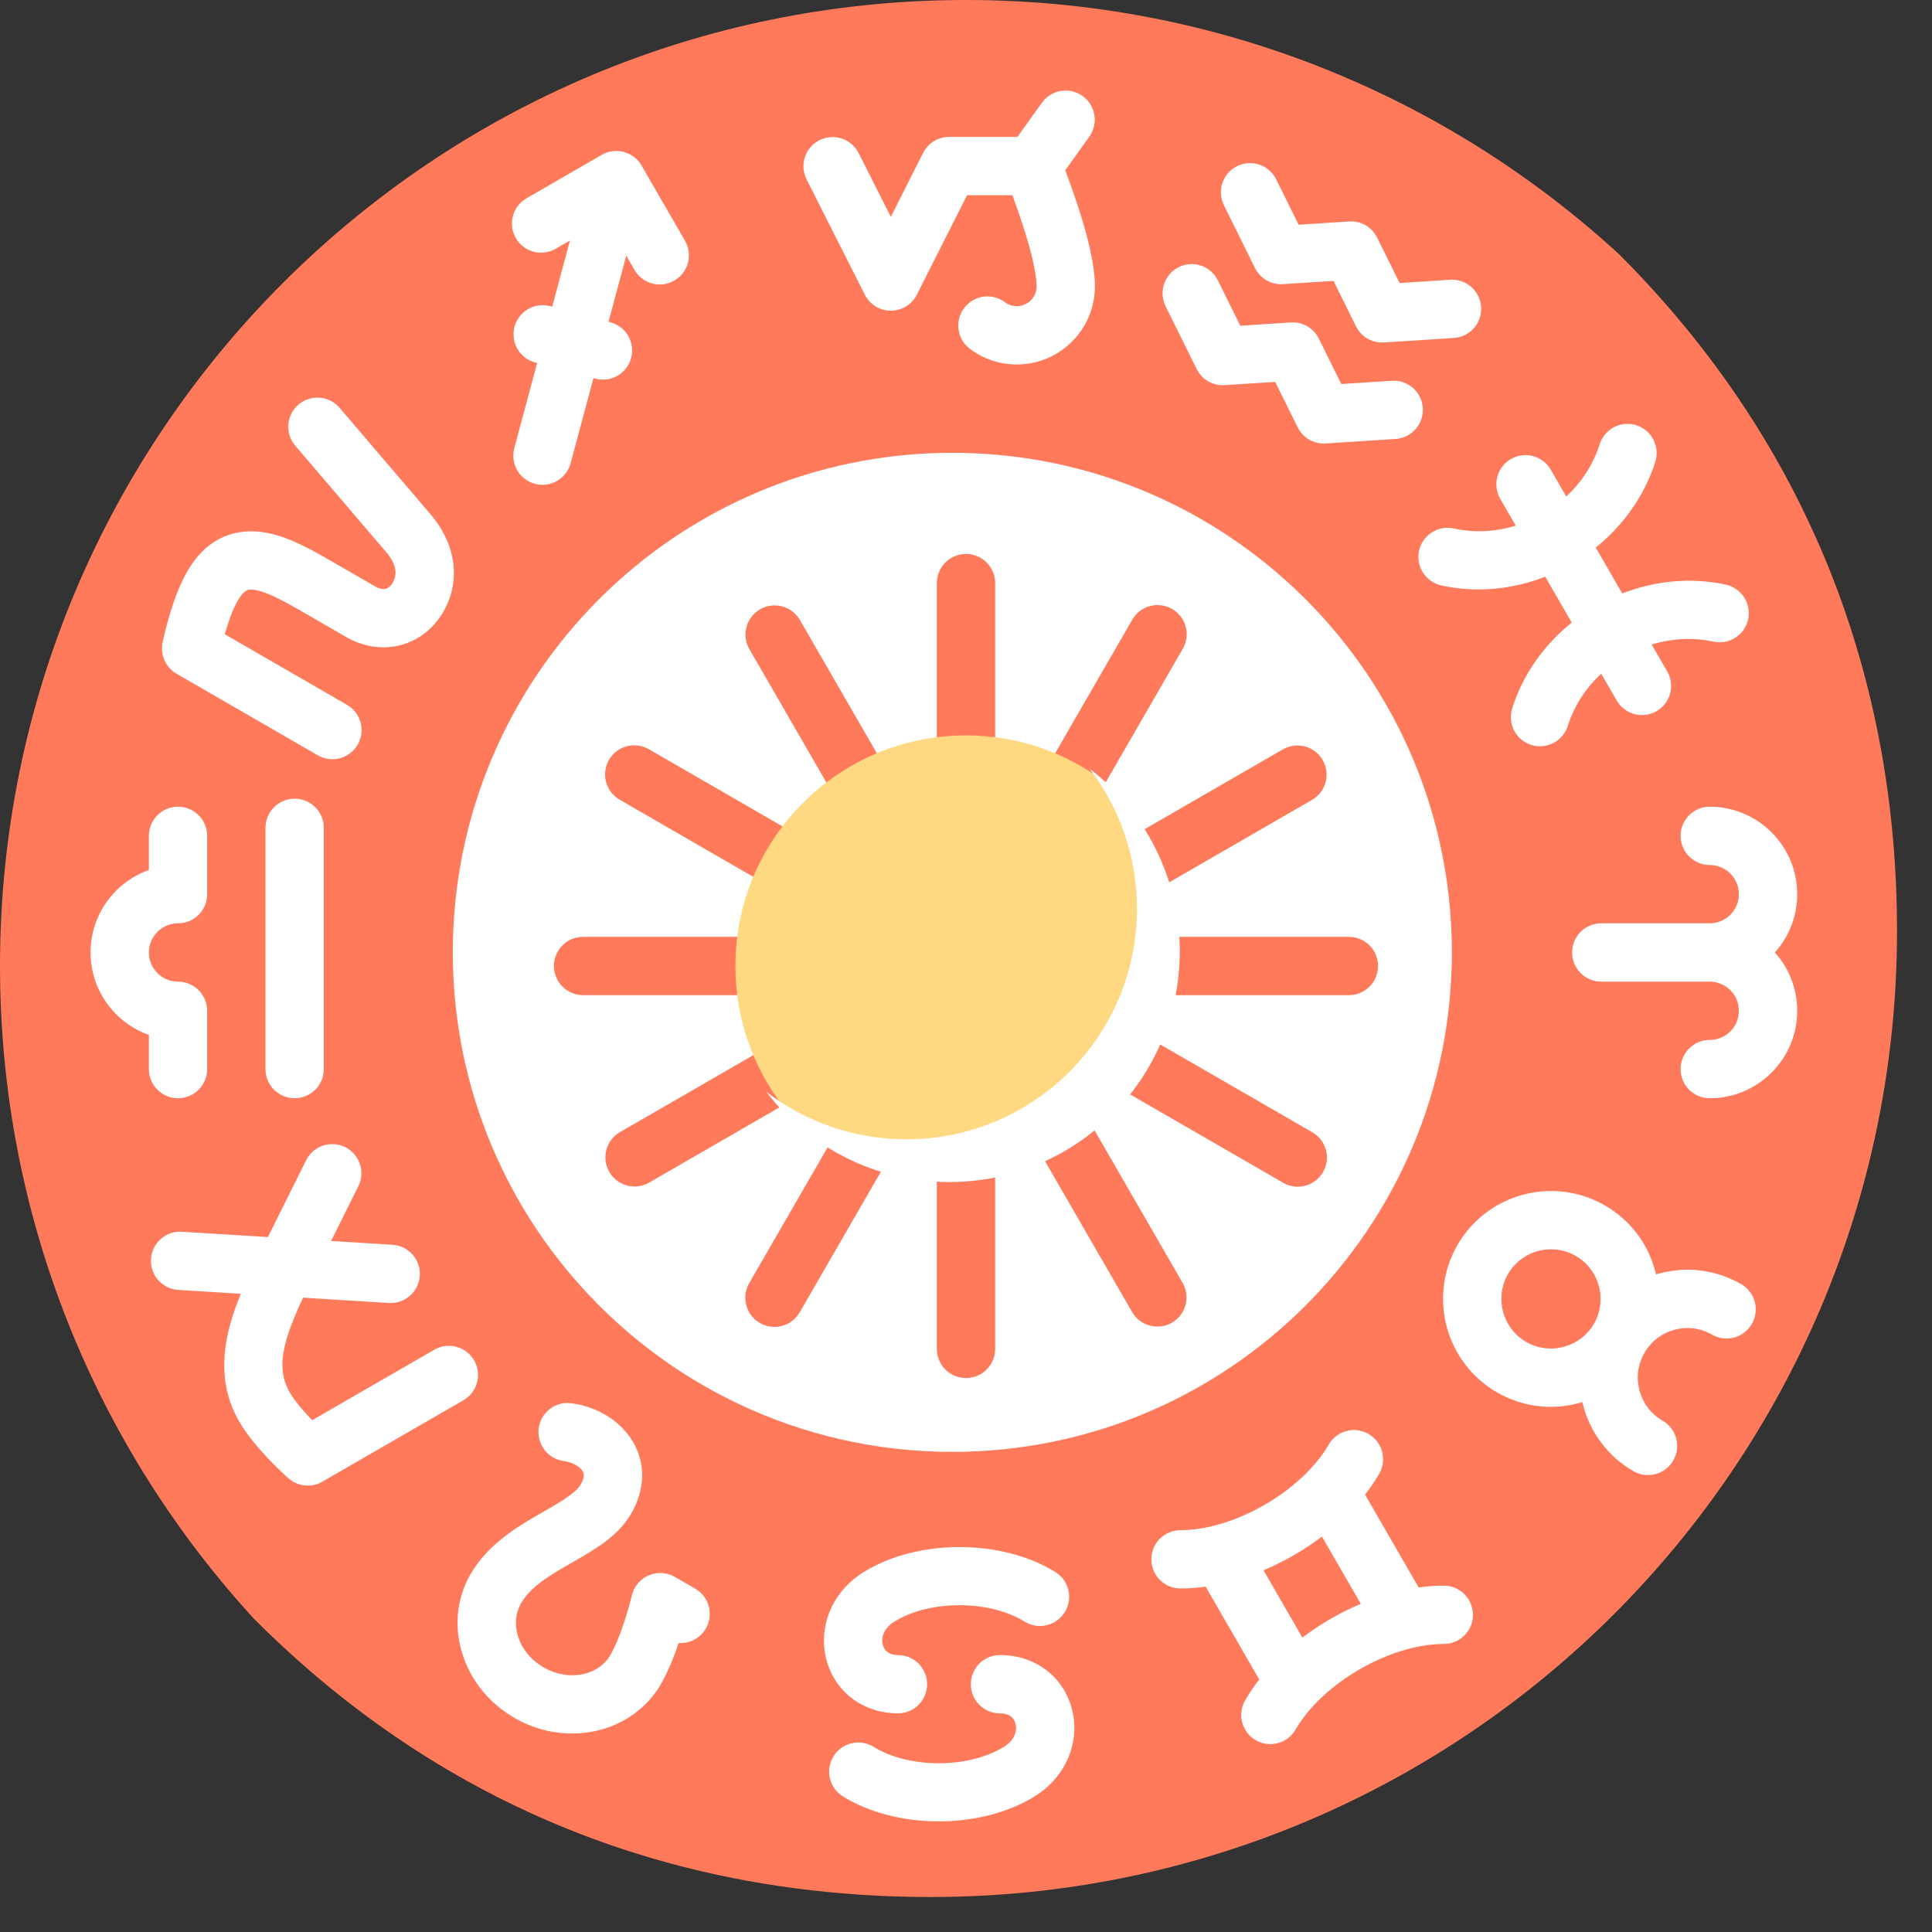
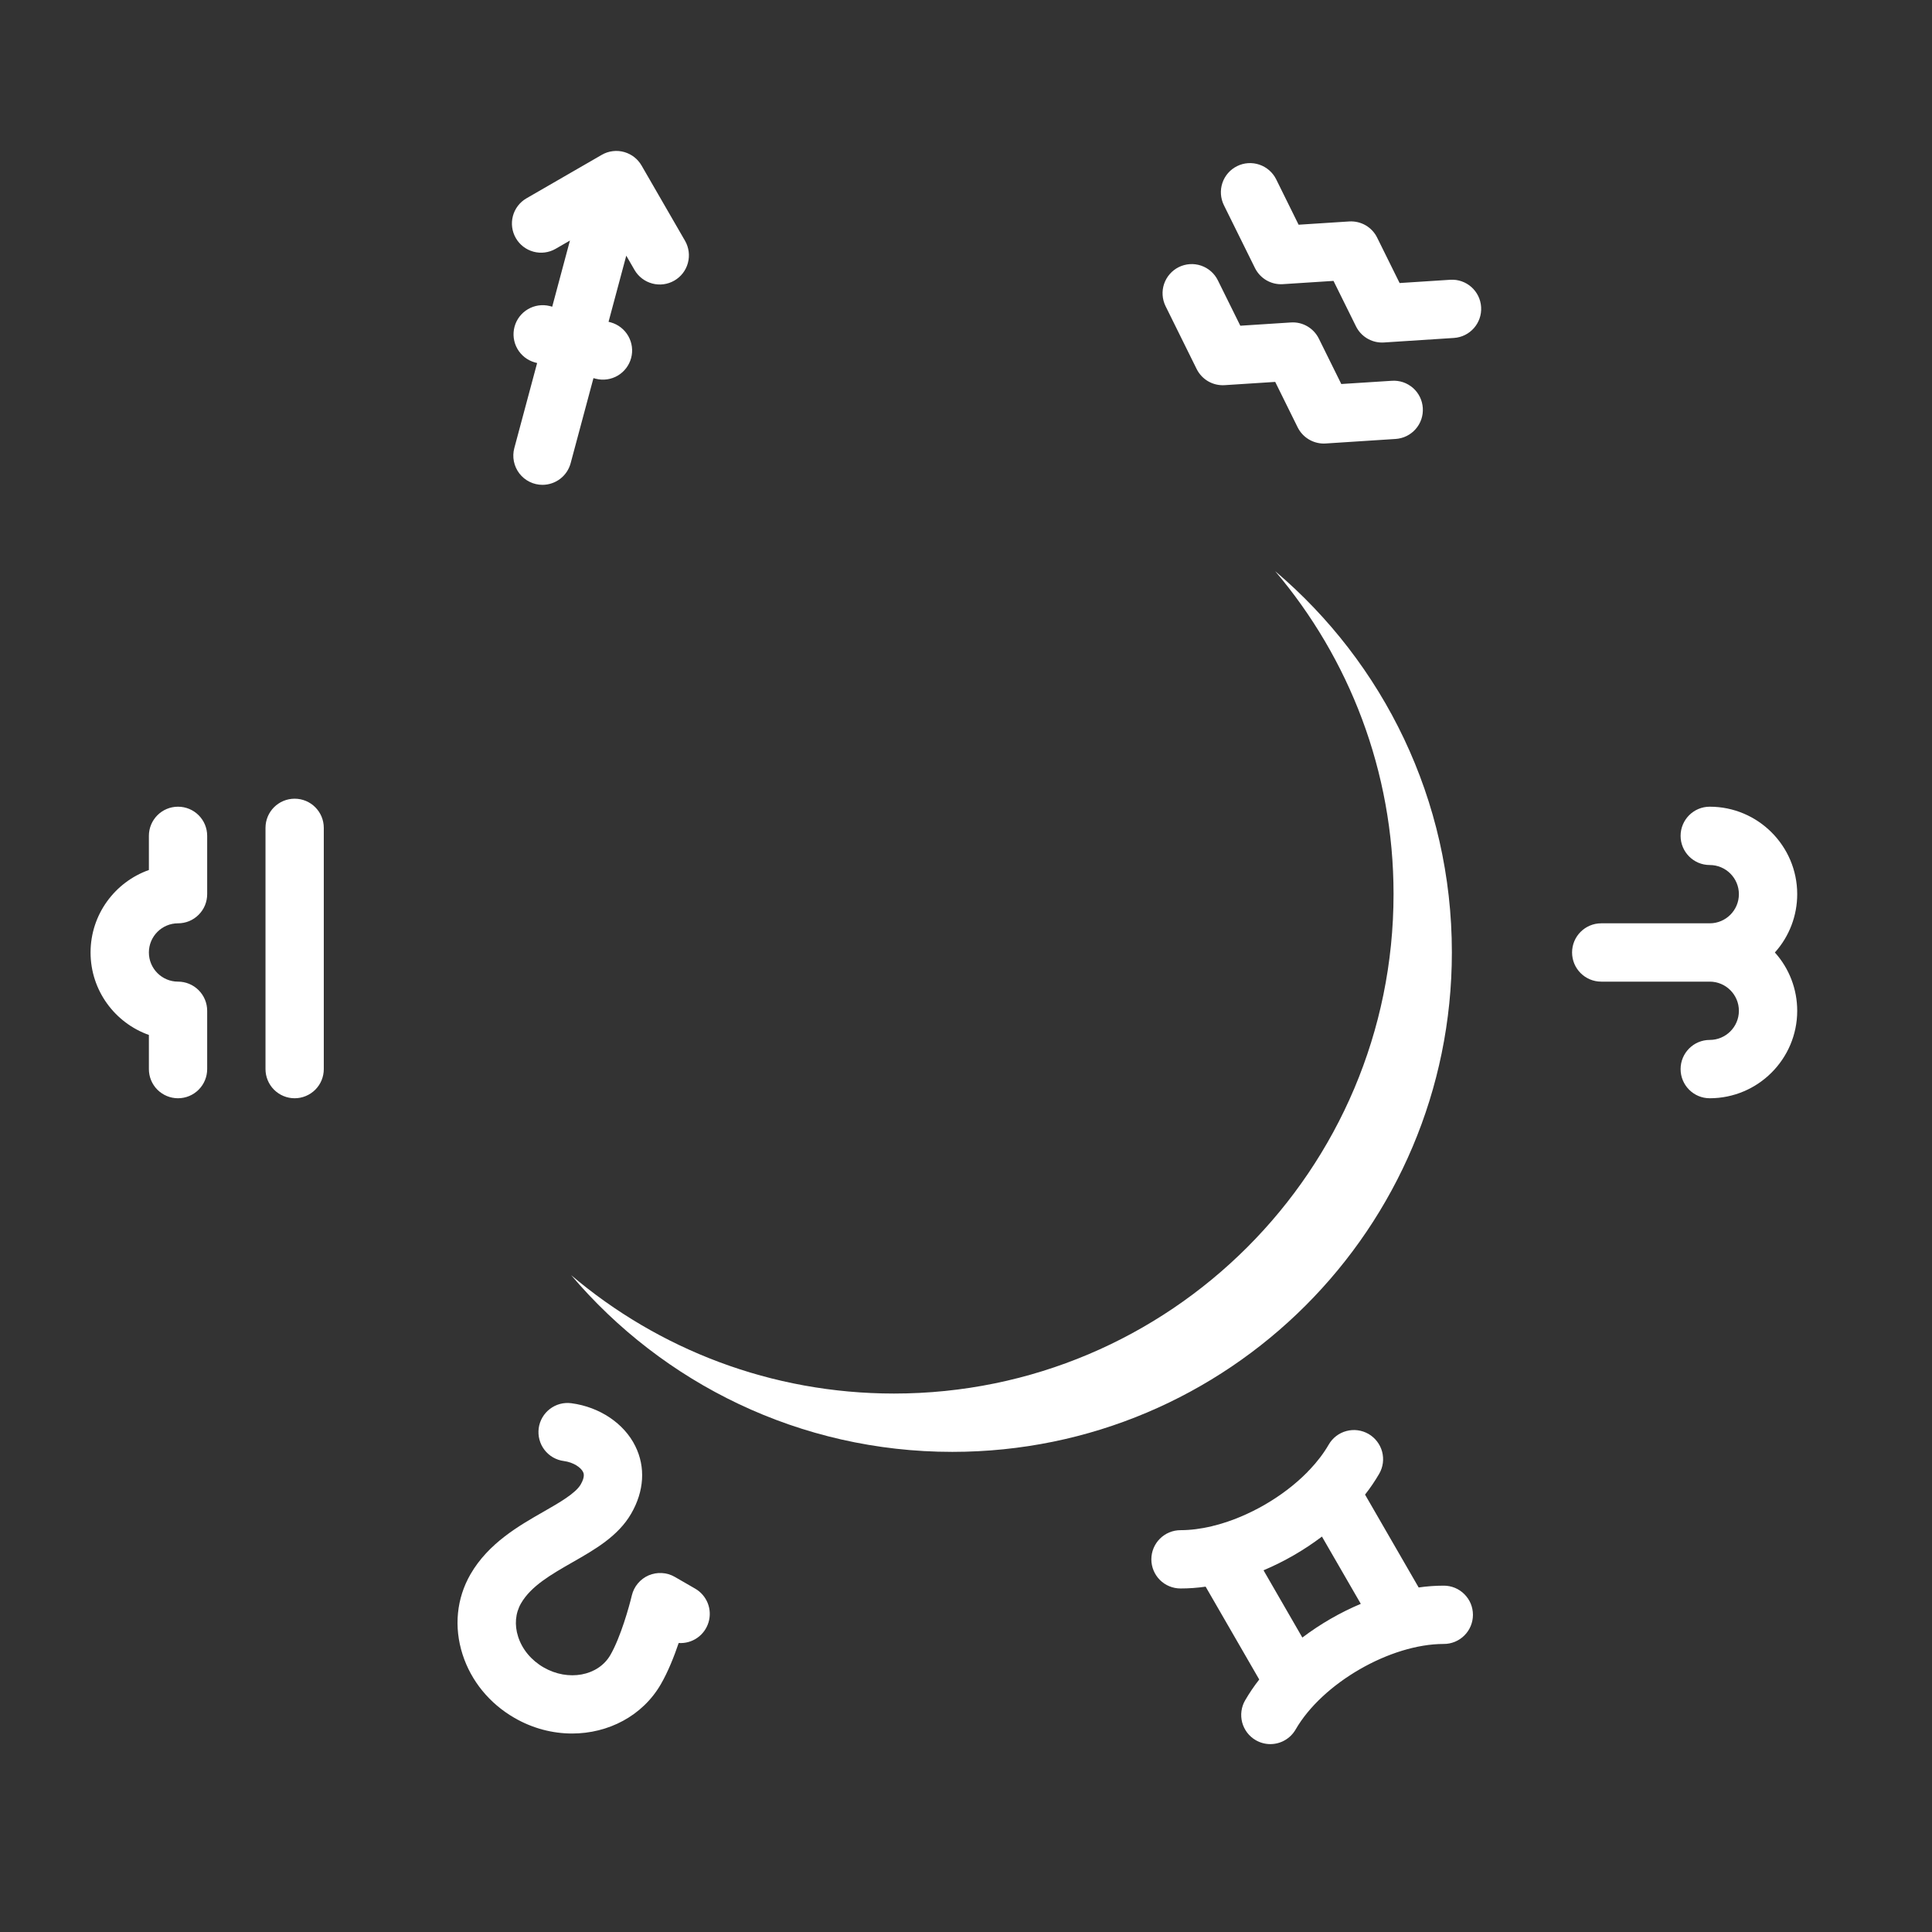
<svg xmlns="http://www.w3.org/2000/svg" width="64" height="64" viewBox="0 0 64 64" fill="none">
  <rect x="0" y="0" width="64" height="64" fill="#333333" stroke="none" />
-   <path d="M32 0C40.345 0 47.943 3.196 53.64 8.428C59.939 14.728 62.841 22.496 62.841 30.841C62.841 48.514 48.514 62.841 30.841 62.841C22.496 62.841 14.771 59.982 8.428 53.64C3.196 47.943 0 40.345 0 32C0 14.327 14.327 0 32 0Z" fill="#FF795B" />
-   <path d="M31.547 15C35.625 15 39.358 16.476 42.242 18.921C45.214 21.893 46.936 26.311 46.936 30.389C46.936 39.527 39.527 46.936 30.389 46.936C26.311 46.936 22.178 45.498 18.921 42.242C16.476 39.358 15 35.625 15 31.547C15 22.409 22.409 15 31.547 15Z" fill="white" />
  <path d="M46.163 29.616C46.163 25.538 44.688 21.806 42.242 18.921C45.822 21.957 48.095 26.486 48.095 31.547C48.095 40.687 40.687 48.095 31.547 48.095C26.486 48.095 21.957 45.822 18.921 42.242C21.806 44.688 25.538 46.163 29.616 46.163C38.755 46.163 46.163 38.755 46.163 29.616Z" fill="white" />
-   <path d="M44.684 31.034H35.604L43.468 26.494C43.688 26.365 43.848 26.154 43.913 25.908C43.978 25.661 43.943 25.399 43.816 25.178C43.688 24.957 43.478 24.796 43.232 24.729C42.986 24.662 42.724 24.695 42.502 24.821L34.639 29.361L39.178 21.498C39.243 21.388 39.285 21.267 39.302 21.14C39.319 21.014 39.312 20.886 39.279 20.763C39.246 20.64 39.19 20.524 39.112 20.423C39.035 20.322 38.938 20.237 38.828 20.173C38.718 20.109 38.596 20.068 38.47 20.052C38.343 20.035 38.215 20.044 38.092 20.078C37.969 20.111 37.854 20.168 37.754 20.246C37.653 20.324 37.569 20.422 37.506 20.532L32.966 28.395V19.316C32.966 18.782 32.533 18.35 32 18.35C31.467 18.35 31.034 18.782 31.034 19.316V28.395L26.494 20.532C26.365 20.312 26.154 20.152 25.908 20.087C25.661 20.022 25.399 20.057 25.178 20.184C24.957 20.312 24.796 20.521 24.729 20.768C24.662 21.014 24.695 21.276 24.821 21.498L29.361 29.361L21.498 24.821C21.388 24.757 21.267 24.715 21.14 24.698C21.014 24.68 20.886 24.688 20.763 24.721C20.64 24.753 20.524 24.81 20.423 24.887C20.322 24.965 20.237 25.061 20.173 25.172C20.11 25.282 20.068 25.404 20.052 25.53C20.035 25.656 20.044 25.785 20.078 25.908C20.111 26.03 20.168 26.146 20.246 26.246C20.324 26.347 20.422 26.431 20.532 26.494L28.396 31.034H19.316C18.782 31.034 18.35 31.466 18.35 32C18.35 32.533 18.782 32.966 19.316 32.966H28.396L20.532 37.506C20.312 37.635 20.152 37.845 20.087 38.092C20.022 38.339 20.057 38.601 20.184 38.822C20.312 39.043 20.521 39.204 20.768 39.271C21.014 39.338 21.276 39.304 21.498 39.178L29.361 34.639L24.821 42.502C24.757 42.612 24.715 42.733 24.698 42.859C24.68 42.986 24.688 43.114 24.721 43.237C24.753 43.36 24.81 43.476 24.887 43.577C24.965 43.678 25.061 43.763 25.172 43.827C25.282 43.89 25.404 43.932 25.53 43.948C25.657 43.964 25.785 43.956 25.908 43.922C26.031 43.889 26.146 43.832 26.246 43.754C26.347 43.675 26.431 43.578 26.494 43.468L31.034 35.604V44.684C31.034 45.218 31.467 45.65 32 45.65C32.533 45.65 32.966 45.218 32.966 44.684V35.604L37.506 43.468C37.635 43.688 37.845 43.848 38.092 43.913C38.339 43.978 38.601 43.943 38.822 43.816C39.043 43.688 39.204 43.478 39.271 43.232C39.338 42.986 39.304 42.724 39.178 42.502L34.639 34.639L42.502 39.178C42.612 39.243 42.733 39.285 42.859 39.302C42.986 39.319 43.114 39.312 43.237 39.279C43.36 39.246 43.476 39.19 43.577 39.112C43.678 39.035 43.763 38.938 43.827 38.828C43.89 38.718 43.932 38.596 43.948 38.47C43.965 38.343 43.956 38.215 43.922 38.092C43.889 37.969 43.832 37.854 43.754 37.754C43.676 37.653 43.578 37.569 43.468 37.506L35.604 32.966H44.684C45.218 32.966 45.65 32.533 45.65 32C45.65 31.466 45.218 31.034 44.684 31.034Z" fill="#FF795B" />
-   <path d="M32 24.361C33.748 24.361 35.358 24.95 36.646 25.938C38.024 27.316 38.866 29.479 38.866 31.227C38.866 35.446 35.446 38.866 31.227 38.866C29.479 38.866 27.38 38.087 25.938 36.645C24.95 35.358 24.361 33.748 24.361 32C24.361 27.781 27.781 24.361 32 24.361Z" fill="#FFD982" />
-   <path d="M37.664 30.102C37.664 28.354 37.075 26.744 36.087 25.457C37.907 26.853 39.081 29.048 39.081 31.519C39.081 35.738 35.661 39.157 31.442 39.157C28.971 39.157 26.776 37.984 25.38 36.164C26.667 37.152 28.277 37.741 30.025 37.741C34.244 37.741 37.664 34.321 37.664 30.102ZM31.098 60.336C29.956 60.336 28.813 60.06 27.923 59.509C27.816 59.442 27.722 59.354 27.648 59.251C27.574 59.148 27.521 59.032 27.492 58.908C27.463 58.785 27.459 58.657 27.479 58.532C27.5 58.407 27.544 58.287 27.611 58.179C27.678 58.071 27.765 57.977 27.868 57.903C27.971 57.829 28.088 57.776 28.211 57.747C28.335 57.718 28.463 57.714 28.588 57.734C28.713 57.755 28.833 57.8 28.941 57.867C30.11 58.591 32.086 58.591 33.255 57.867C33.633 57.633 33.7 57.311 33.636 57.088C33.593 56.937 33.47 56.758 33.126 56.758C32.593 56.758 32.16 56.326 32.16 55.792C32.16 55.259 32.593 54.826 33.126 54.826C34.265 54.826 35.194 55.506 35.494 56.559C35.812 57.673 35.321 58.859 34.273 59.508C33.383 60.06 32.24 60.336 31.098 60.336ZM29.758 56.758C28.619 56.758 27.689 56.078 27.389 55.026C27.072 53.911 27.563 52.726 28.611 52.076C30.391 50.972 33.18 50.972 34.96 52.076C35.178 52.211 35.333 52.427 35.392 52.676C35.45 52.926 35.407 53.188 35.272 53.406C35.137 53.623 34.921 53.779 34.672 53.837C34.422 53.896 34.16 53.853 33.942 53.718C32.773 52.993 30.798 52.993 29.628 53.718C29.25 53.952 29.183 54.274 29.247 54.497C29.29 54.647 29.413 54.827 29.758 54.827C30.012 54.83 30.255 54.933 30.433 55.113C30.612 55.294 30.712 55.538 30.712 55.792C30.712 56.047 30.612 56.291 30.433 56.471C30.255 56.652 30.012 56.755 29.758 56.758ZM10.195 49.212C9.96 49.212 9.733 49.127 9.556 48.971C9.443 48.871 8.43 47.966 7.922 47.086C7.098 45.658 7.439 44.157 7.978 42.859L5.906 42.73C5.65 42.715 5.412 42.598 5.242 42.406C5.072 42.214 4.986 41.962 5.002 41.707C5.01 41.58 5.042 41.456 5.098 41.342C5.154 41.228 5.231 41.126 5.326 41.042C5.421 40.958 5.532 40.894 5.652 40.853C5.772 40.812 5.899 40.795 6.026 40.803L8.875 40.979L10.147 38.423C10.263 38.197 10.464 38.027 10.705 37.948C10.946 37.869 11.209 37.888 11.436 38.001C11.663 38.114 11.836 38.312 11.919 38.552C12.001 38.792 11.986 39.055 11.876 39.283L10.968 41.109L13.003 41.235C13.259 41.251 13.498 41.367 13.667 41.559C13.837 41.751 13.923 42.003 13.907 42.258C13.874 42.791 13.416 43.194 12.883 43.163L10.041 42.987C9.356 44.443 9.14 45.333 9.595 46.12C9.764 46.414 10.069 46.763 10.342 47.046L14.392 44.708C14.614 44.582 14.876 44.549 15.122 44.616C15.368 44.682 15.578 44.844 15.706 45.065C15.833 45.286 15.868 45.548 15.803 45.794C15.738 46.041 15.578 46.252 15.358 46.381L10.678 49.083C10.531 49.168 10.365 49.212 10.195 49.212ZM54.592 48.864C54.422 48.864 54.256 48.819 54.109 48.734C53.219 48.22 52.633 47.378 52.416 46.448C51.502 46.725 50.48 46.639 49.59 46.125C47.883 45.139 47.295 42.948 48.281 41.241C49.267 39.533 51.458 38.946 53.165 39.932C53.992 40.41 54.584 41.181 54.831 42.103C54.841 42.141 54.85 42.179 54.859 42.217C54.897 42.205 54.934 42.195 54.972 42.184C55.895 41.938 56.858 42.064 57.685 42.542C57.905 42.671 58.065 42.881 58.13 43.128C58.195 43.374 58.16 43.637 58.033 43.858C57.905 44.078 57.696 44.24 57.45 44.307C57.203 44.374 56.941 44.34 56.719 44.214C56.532 44.106 56.326 44.035 56.112 44.007C55.898 43.979 55.68 43.994 55.472 44.05C55.263 44.106 55.067 44.202 54.896 44.333C54.725 44.465 54.581 44.629 54.474 44.816C54.021 45.601 54.291 46.608 55.075 47.062C55.297 47.19 55.459 47.401 55.525 47.648C55.592 47.895 55.557 48.159 55.429 48.381C55.344 48.528 55.222 48.65 55.075 48.735C54.928 48.82 54.761 48.864 54.592 48.864ZM51.38 41.385C50.812 41.385 50.258 41.68 49.954 42.207C49.501 42.992 49.771 43.999 50.556 44.452C51.34 44.905 52.348 44.635 52.801 43.851C52.91 43.664 52.98 43.458 53.008 43.243C53.036 43.029 53.022 42.812 52.965 42.603C52.91 42.395 52.814 42.199 52.682 42.028C52.551 41.856 52.387 41.713 52.199 41.605C51.95 41.461 51.668 41.385 51.38 41.385ZM11.011 25.15C10.841 25.15 10.675 25.105 10.529 25.021L5.849 22.319C5.674 22.218 5.535 22.064 5.452 21.88C5.368 21.696 5.345 21.49 5.385 21.292C5.415 21.143 5.692 19.814 6.2 18.933C6.914 17.698 7.911 17.536 8.623 17.618C9.4 17.707 10.175 18.125 10.903 18.546L12.43 19.427C12.565 19.505 12.683 19.529 12.783 19.501C12.872 19.476 12.952 19.407 13.009 19.307C13.184 19.004 13.111 18.661 12.79 18.286L9.778 14.761C9.613 14.566 9.532 14.314 9.552 14.059C9.573 13.805 9.693 13.568 9.888 13.402C10.082 13.236 10.334 13.154 10.589 13.174C10.844 13.193 11.08 13.313 11.247 13.507L14.258 17.031C15.116 18.035 15.275 19.247 14.682 20.273C14.373 20.808 13.887 21.194 13.315 21.358C12.71 21.531 12.053 21.439 11.464 21.1L9.937 20.218C9.37 19.891 8.792 19.582 8.402 19.537C8.248 19.519 8.102 19.502 7.873 19.899C7.704 20.193 7.553 20.632 7.445 21.01L11.495 23.348C11.679 23.454 11.823 23.618 11.904 23.815C11.986 24.011 12 24.229 11.945 24.435C11.889 24.64 11.768 24.822 11.599 24.951C11.43 25.08 11.223 25.15 11.011 25.15ZM51.015 24.721C50.863 24.721 50.713 24.686 50.578 24.617C50.442 24.548 50.325 24.449 50.235 24.326C50.145 24.203 50.086 24.061 50.061 23.912C50.037 23.762 50.048 23.608 50.094 23.463C50.455 22.324 51.161 21.35 52.066 20.625L51.188 19.105C50.108 19.525 48.911 19.65 47.744 19.393C47.62 19.366 47.503 19.314 47.399 19.242C47.295 19.169 47.206 19.077 47.138 18.97C47.069 18.863 47.023 18.744 47.001 18.619C46.978 18.494 46.981 18.366 47.008 18.242C47.123 17.721 47.639 17.392 48.159 17.506C48.849 17.659 49.555 17.615 50.211 17.413L49.695 16.519C49.569 16.297 49.536 16.035 49.603 15.789C49.67 15.542 49.831 15.333 50.052 15.205C50.273 15.078 50.535 15.043 50.782 15.108C51.028 15.173 51.239 15.333 51.368 15.553L51.884 16.447C52.387 15.98 52.778 15.39 52.991 14.716C53.029 14.595 53.091 14.483 53.173 14.386C53.255 14.288 53.355 14.208 53.467 14.149C53.58 14.091 53.703 14.055 53.83 14.044C53.956 14.033 54.084 14.047 54.205 14.086C54.326 14.124 54.438 14.186 54.535 14.268C54.632 14.35 54.712 14.45 54.77 14.563C54.829 14.676 54.864 14.799 54.875 14.925C54.886 15.052 54.871 15.179 54.833 15.3C54.471 16.439 53.765 17.413 52.861 18.139L53.739 19.659C54.819 19.238 56.016 19.114 57.183 19.37C57.43 19.428 57.646 19.581 57.781 19.796C57.917 20.011 57.963 20.271 57.908 20.519C57.854 20.767 57.703 20.984 57.49 21.122C57.276 21.261 57.017 21.309 56.768 21.257C56.077 21.105 55.371 21.149 54.715 21.351L55.231 22.245C55.357 22.466 55.391 22.729 55.324 22.975C55.257 23.221 55.096 23.431 54.875 23.558C54.654 23.686 54.391 23.721 54.145 23.656C53.898 23.59 53.688 23.43 53.559 23.21L53.042 22.317C52.54 22.784 52.149 23.373 51.935 24.047C51.873 24.243 51.751 24.413 51.585 24.535C51.42 24.656 51.22 24.721 51.015 24.721ZM33.683 12.074C33.111 12.074 32.569 11.891 32.115 11.545C31.915 11.389 31.784 11.159 31.752 10.908C31.719 10.655 31.788 10.401 31.942 10.199C32.096 9.997 32.323 9.863 32.575 9.828C32.826 9.792 33.082 9.857 33.286 10.009C33.4 10.096 33.539 10.143 33.683 10.143C33.857 10.142 34.024 10.073 34.147 9.95C34.27 9.827 34.339 9.66 34.339 9.486C34.339 9.157 34.228 8.341 33.535 6.466H32.036L30.372 9.762C30.292 9.921 30.168 10.055 30.016 10.149C29.864 10.242 29.689 10.292 29.51 10.292C29.331 10.292 29.156 10.242 29.004 10.149C28.852 10.055 28.728 9.921 28.648 9.762L26.716 5.936C26.603 5.708 26.584 5.444 26.665 5.202C26.745 4.96 26.918 4.759 27.146 4.644C27.373 4.529 27.637 4.509 27.88 4.588C28.122 4.667 28.324 4.838 28.44 5.065L29.51 7.183L30.579 5.065C30.66 4.906 30.783 4.772 30.935 4.678C31.087 4.584 31.263 4.535 31.441 4.535H33.704L34.519 3.397C34.669 3.191 34.895 3.053 35.146 3.012C35.398 2.972 35.655 3.032 35.862 3.181C36.069 3.329 36.209 3.553 36.252 3.804C36.295 4.055 36.236 4.313 36.09 4.521L35.288 5.641C35.949 7.401 36.27 8.662 36.27 9.486C36.271 10.913 35.11 12.074 33.683 12.074Z" fill="white" />
  <path d="M42.081 57.776C41.912 57.776 41.746 57.731 41.599 57.646C41.489 57.583 41.393 57.498 41.316 57.398C41.239 57.297 41.182 57.182 41.149 57.06C41.117 56.937 41.108 56.809 41.125 56.684C41.141 56.558 41.182 56.437 41.246 56.327C41.386 56.086 41.542 55.855 41.714 55.636L39.938 52.56C39.663 52.6 39.385 52.62 39.106 52.62H39.106C38.85 52.62 38.604 52.519 38.423 52.338C38.242 52.156 38.14 51.911 38.14 51.655C38.14 51.398 38.242 51.153 38.423 50.972C38.604 50.791 38.85 50.689 39.106 50.689C39.438 50.689 39.786 50.643 40.139 50.56C40.178 50.547 40.217 50.538 40.256 50.53C41.362 50.242 42.5 49.585 43.303 48.772C43.328 48.741 43.356 48.712 43.386 48.685C43.636 48.421 43.849 48.142 44.015 47.855C44.078 47.745 44.162 47.649 44.263 47.571C44.364 47.494 44.478 47.437 44.601 47.405C44.724 47.372 44.851 47.363 44.977 47.38C45.103 47.397 45.224 47.438 45.334 47.501C45.444 47.565 45.54 47.649 45.617 47.75C45.694 47.85 45.751 47.965 45.784 48.087C45.817 48.21 45.825 48.338 45.809 48.464C45.792 48.589 45.751 48.711 45.688 48.82C45.548 49.061 45.391 49.292 45.219 49.511L46.995 52.587C47.27 52.547 47.548 52.527 47.827 52.527H47.828C47.954 52.527 48.08 52.552 48.197 52.6C48.314 52.649 48.421 52.72 48.51 52.81C48.6 52.9 48.671 53.006 48.72 53.123C48.768 53.24 48.793 53.366 48.793 53.493C48.793 53.62 48.768 53.745 48.72 53.862C48.671 53.98 48.6 54.086 48.51 54.176C48.42 54.266 48.314 54.337 48.197 54.385C48.079 54.434 47.954 54.459 47.827 54.458C46.053 54.458 43.805 55.756 42.919 57.292C42.834 57.439 42.712 57.561 42.565 57.646C42.418 57.731 42.251 57.776 42.081 57.776ZM41.856 52.018L43.142 54.246C43.739 53.795 44.389 53.42 45.078 53.129L43.791 50.901C43.195 51.352 42.545 51.727 41.856 52.018ZM18.951 57.425C18.309 57.425 17.649 57.258 17.043 56.908C16.215 56.431 15.605 55.684 15.323 54.805C15.031 53.892 15.124 52.949 15.586 52.148C16.18 51.12 17.191 50.542 18.004 50.078C18.526 49.779 19.066 49.47 19.237 49.174C19.389 48.911 19.332 48.797 19.314 48.759C19.241 48.612 18.999 48.441 18.676 48.398C18.55 48.382 18.429 48.34 18.319 48.277C18.209 48.213 18.113 48.129 18.036 48.028C17.959 47.928 17.902 47.813 17.87 47.69C17.837 47.568 17.829 47.44 17.845 47.314C17.916 46.785 18.401 46.412 18.93 46.484C19.864 46.608 20.676 47.153 21.046 47.906C21.389 48.601 21.34 49.394 20.91 50.139C20.478 50.888 19.707 51.329 18.962 51.754C18.258 52.157 17.592 52.538 17.259 53.114C17.073 53.437 17.038 53.828 17.163 54.215C17.297 54.636 17.598 54.998 18.008 55.235C18.824 55.706 19.817 55.522 20.22 54.823C20.561 54.233 20.848 53.2 20.93 52.851C20.965 52.705 21.033 52.568 21.13 52.453C21.227 52.337 21.349 52.246 21.487 52.186C21.626 52.127 21.776 52.1 21.926 52.109C22.077 52.117 22.223 52.161 22.353 52.236L23.029 52.626C23.218 52.735 23.364 52.905 23.445 53.108C23.525 53.311 23.534 53.535 23.47 53.744C23.407 53.952 23.275 54.134 23.095 54.258C22.916 54.382 22.7 54.441 22.482 54.427C22.331 54.873 22.131 55.376 21.893 55.789C21.284 56.844 20.148 57.425 18.951 57.425ZM56.637 36.381C56.104 36.381 55.672 35.949 55.672 35.415C55.672 34.882 56.104 34.449 56.637 34.449C57.17 34.449 57.603 34.016 57.603 33.484C57.603 32.951 57.17 32.518 56.637 32.518H53.043C52.51 32.518 52.077 32.086 52.077 31.552C52.077 31.018 52.51 30.586 53.043 30.586H56.637C57.17 30.586 57.603 30.153 57.603 29.62C57.603 29.088 57.17 28.655 56.637 28.655C56.104 28.655 55.672 28.222 55.672 27.689C55.672 27.155 56.104 26.723 56.637 26.723C58.235 26.723 59.535 28.023 59.535 29.62C59.535 30.334 59.272 31.022 58.795 31.552C59.272 32.082 59.535 32.77 59.535 33.484C59.535 35.081 58.235 36.381 56.637 36.381ZM9.761 36.381C9.504 36.381 9.259 36.279 9.078 36.098C8.897 35.917 8.795 35.671 8.795 35.415V27.424C8.795 26.89 9.227 26.458 9.761 26.458C10.294 26.458 10.726 26.89 10.726 27.424V35.415C10.726 35.671 10.625 35.917 10.444 36.098C10.262 36.279 10.017 36.381 9.761 36.381ZM5.897 36.381C5.641 36.381 5.396 36.279 5.214 36.098C5.033 35.917 4.932 35.671 4.932 35.415V34.284C3.807 33.885 3 32.811 3 31.552C3 30.293 3.807 29.219 4.932 28.82V27.689C4.932 27.155 5.364 26.723 5.897 26.723C6.431 26.723 6.863 27.155 6.863 27.689V29.62C6.863 29.747 6.838 29.873 6.79 29.99C6.741 30.107 6.67 30.214 6.58 30.303C6.491 30.393 6.384 30.464 6.267 30.513C6.15 30.561 6.024 30.586 5.897 30.586C5.365 30.586 4.932 31.019 4.932 31.552C4.932 32.085 5.365 32.518 5.897 32.518C6.154 32.518 6.399 32.62 6.58 32.801C6.761 32.982 6.863 33.227 6.863 33.484V35.415C6.863 35.671 6.761 35.917 6.58 36.098C6.399 36.279 6.154 36.381 5.897 36.381ZM17.971 16.061C17.823 16.061 17.676 16.027 17.543 15.961C17.41 15.896 17.294 15.8 17.204 15.683C17.114 15.565 17.052 15.428 17.023 15.283C16.994 15.138 16.999 14.988 17.037 14.845L17.793 12.026L17.712 12.004C17.468 11.934 17.262 11.772 17.137 11.551C17.012 11.331 16.979 11.07 17.044 10.825C17.11 10.58 17.269 10.371 17.488 10.243C17.706 10.114 17.966 10.077 18.212 10.138L18.293 10.16L18.88 7.968L18.401 8.245C18.18 8.371 17.917 8.404 17.671 8.337C17.425 8.27 17.215 8.109 17.088 7.888C16.96 7.667 16.925 7.405 16.99 7.158C17.055 6.912 17.215 6.701 17.436 6.572L19.933 5.13C20.046 5.064 20.171 5.022 20.301 5.007C20.431 4.991 20.562 5.002 20.687 5.039C20.93 5.112 21.125 5.265 21.253 5.484L22.695 7.981C22.821 8.203 22.854 8.466 22.787 8.712C22.721 8.958 22.559 9.168 22.338 9.295C22.117 9.423 21.855 9.458 21.608 9.392C21.362 9.327 21.151 9.167 21.022 8.947L20.746 8.469L20.159 10.66L20.239 10.681C20.483 10.751 20.689 10.914 20.814 11.134C20.939 11.355 20.973 11.616 20.907 11.86C20.841 12.105 20.682 12.314 20.464 12.443C20.245 12.571 19.985 12.609 19.739 12.547L19.659 12.526L18.903 15.345C18.848 15.55 18.727 15.731 18.558 15.861C18.39 15.99 18.183 16.06 17.971 16.061ZM43.852 14.693C43.672 14.693 43.495 14.642 43.342 14.547C43.189 14.452 43.066 14.316 42.986 14.155L42.243 12.651L40.568 12.759C40.378 12.771 40.188 12.727 40.023 12.632C39.858 12.536 39.725 12.394 39.64 12.223L38.611 10.142C38.498 9.913 38.48 9.647 38.562 9.405C38.645 9.162 38.82 8.962 39.049 8.848C39.279 8.735 39.544 8.717 39.787 8.799C40.029 8.881 40.23 9.056 40.343 9.286L41.087 10.79L42.761 10.682C43.151 10.655 43.516 10.868 43.689 11.218L44.432 12.721L46.106 12.614C46.233 12.605 46.36 12.622 46.48 12.662C46.6 12.703 46.711 12.768 46.807 12.851C46.902 12.935 46.98 13.037 47.036 13.151C47.092 13.265 47.124 13.389 47.132 13.515C47.14 13.642 47.124 13.769 47.083 13.889C47.042 14.009 46.978 14.12 46.894 14.215C46.81 14.31 46.709 14.388 46.595 14.444C46.481 14.5 46.357 14.533 46.231 14.541L43.914 14.691C43.893 14.692 43.872 14.693 43.852 14.693ZM45.783 11.347C45.603 11.347 45.427 11.297 45.274 11.202C45.121 11.107 44.998 10.971 44.918 10.809L44.174 9.305L42.5 9.413C42.111 9.44 41.745 9.227 41.572 8.878L40.543 6.797C40.43 6.567 40.412 6.302 40.494 6.059C40.576 5.816 40.751 5.616 40.981 5.503C41.21 5.389 41.476 5.372 41.718 5.454C41.961 5.536 42.161 5.711 42.275 5.94L43.018 7.444L44.692 7.336C44.883 7.324 45.072 7.368 45.238 7.463C45.403 7.559 45.536 7.701 45.62 7.872L46.364 9.376L48.038 9.268C48.572 9.233 49.03 9.637 49.064 10.17C49.098 10.702 48.694 11.161 48.162 11.195L45.846 11.345C45.825 11.346 45.804 11.347 45.783 11.347Z" fill="white" />
</svg>